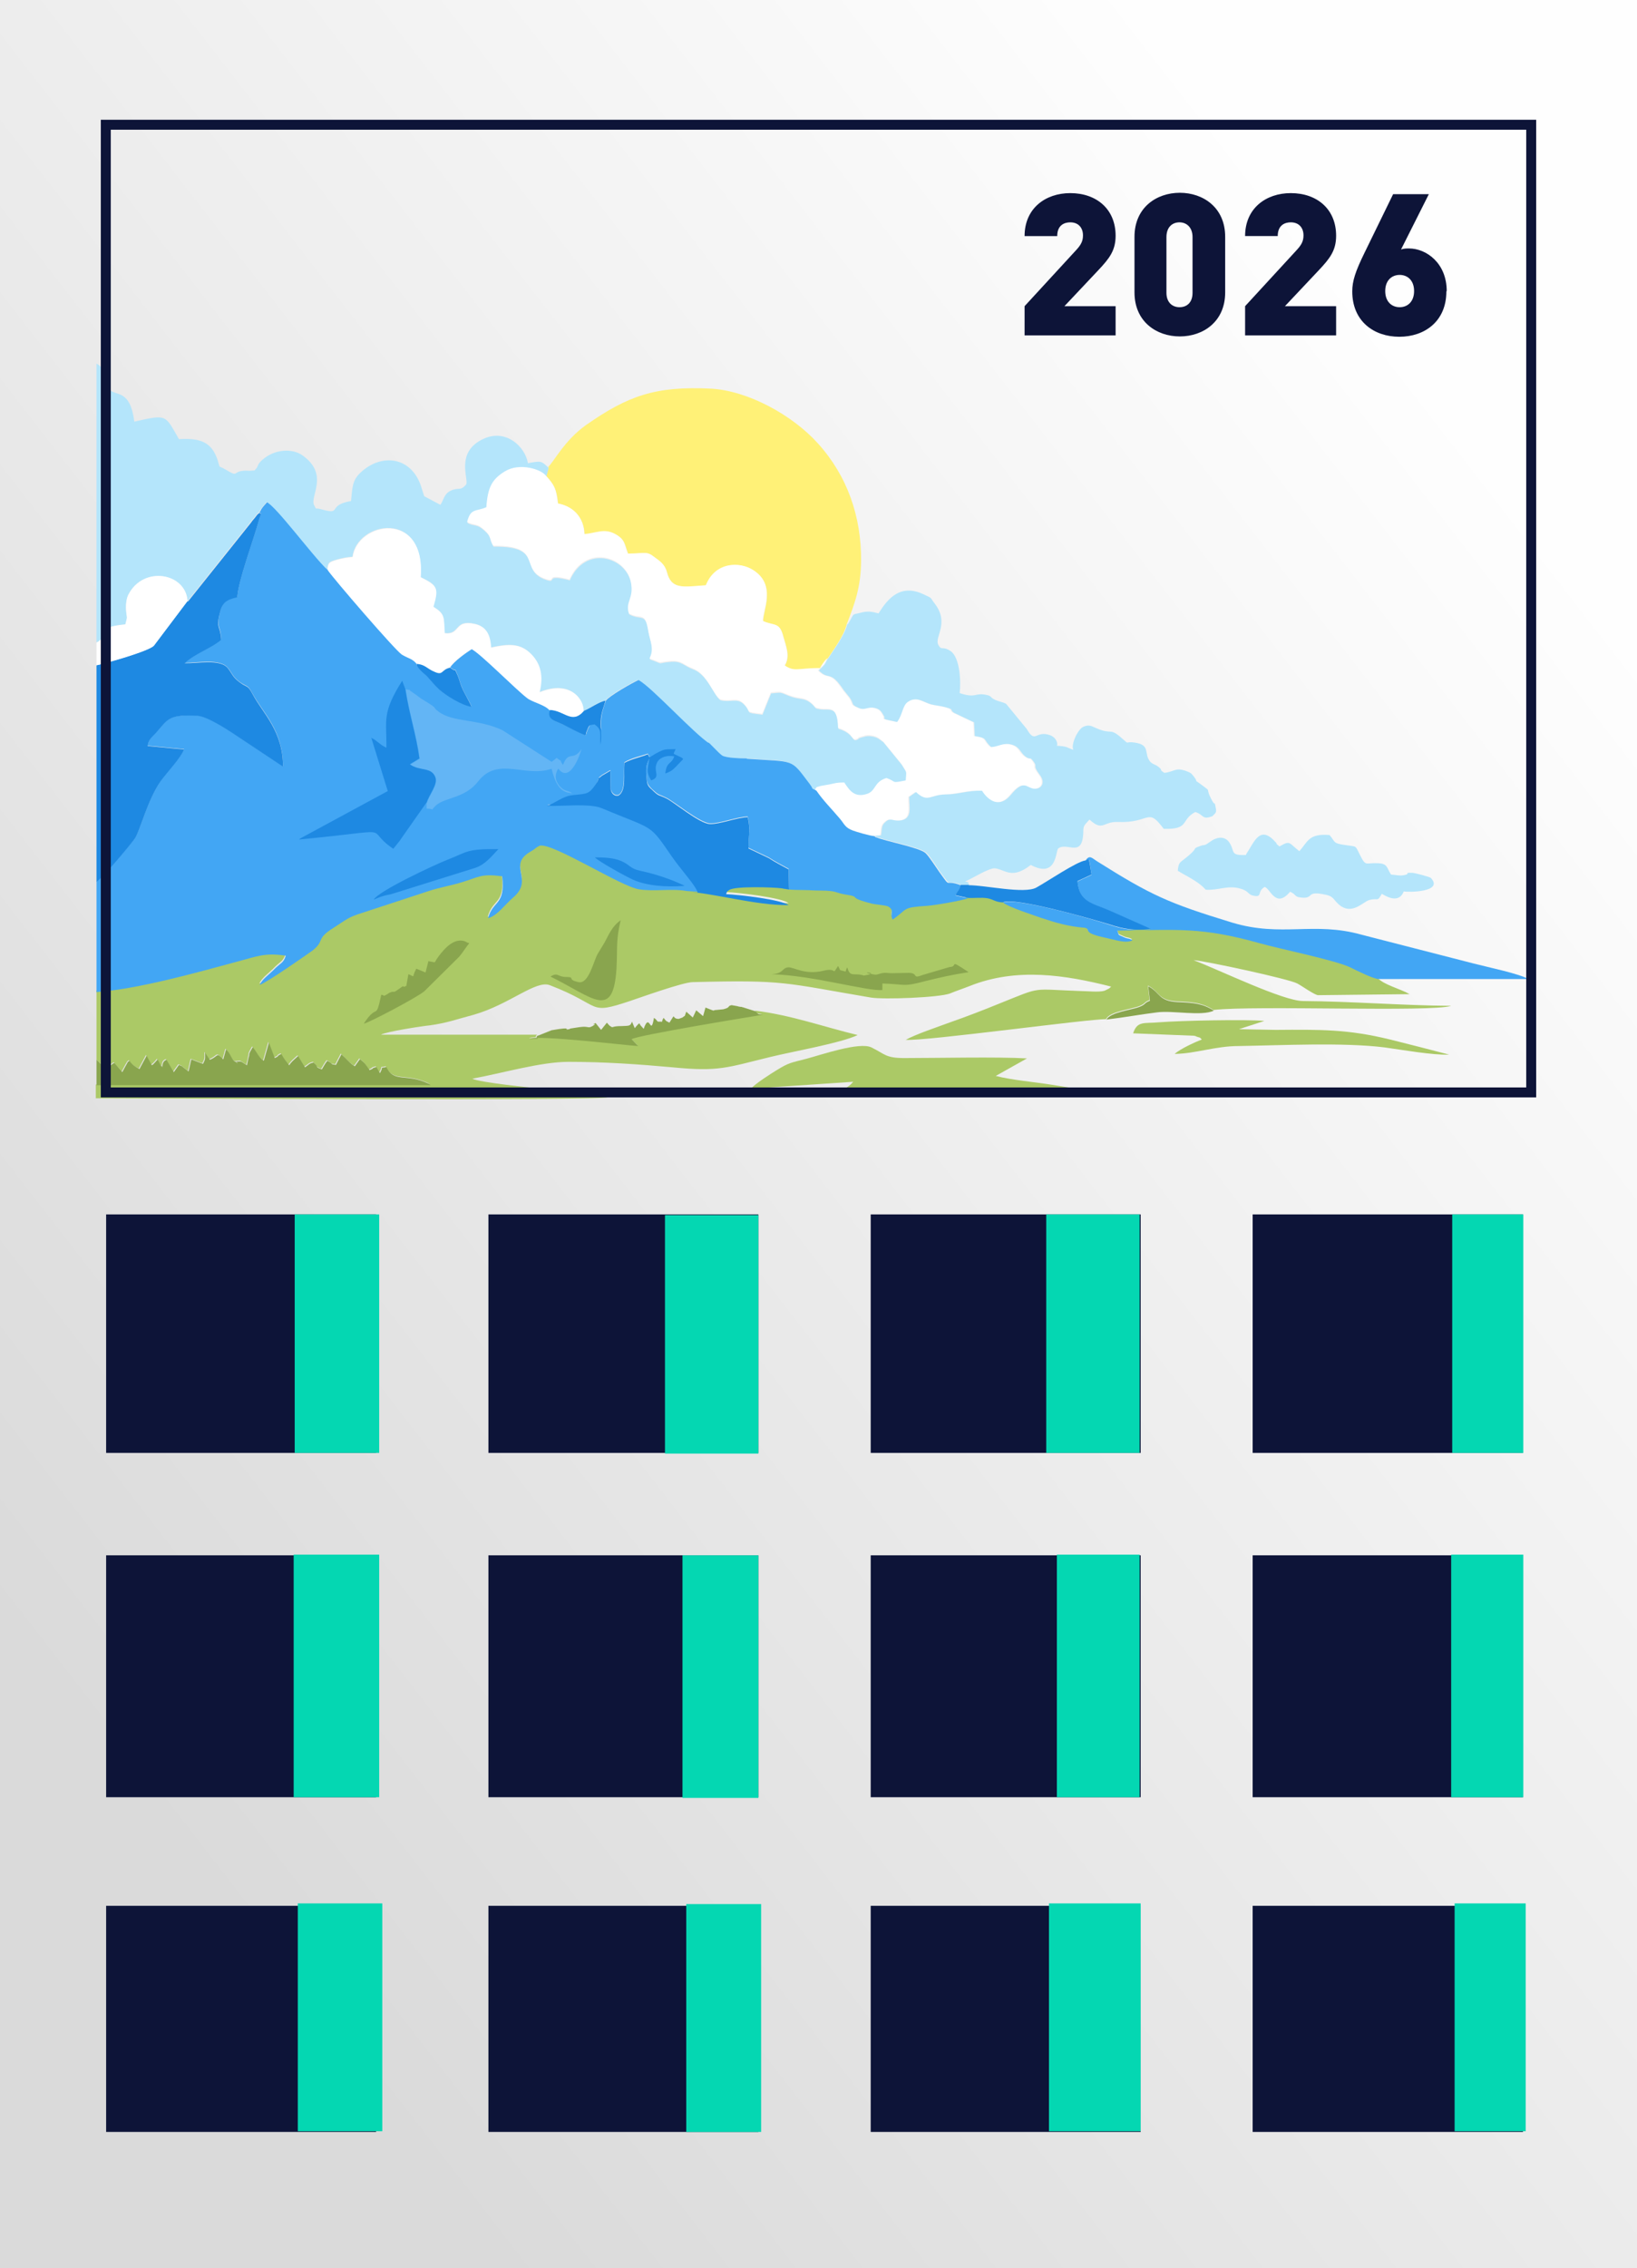
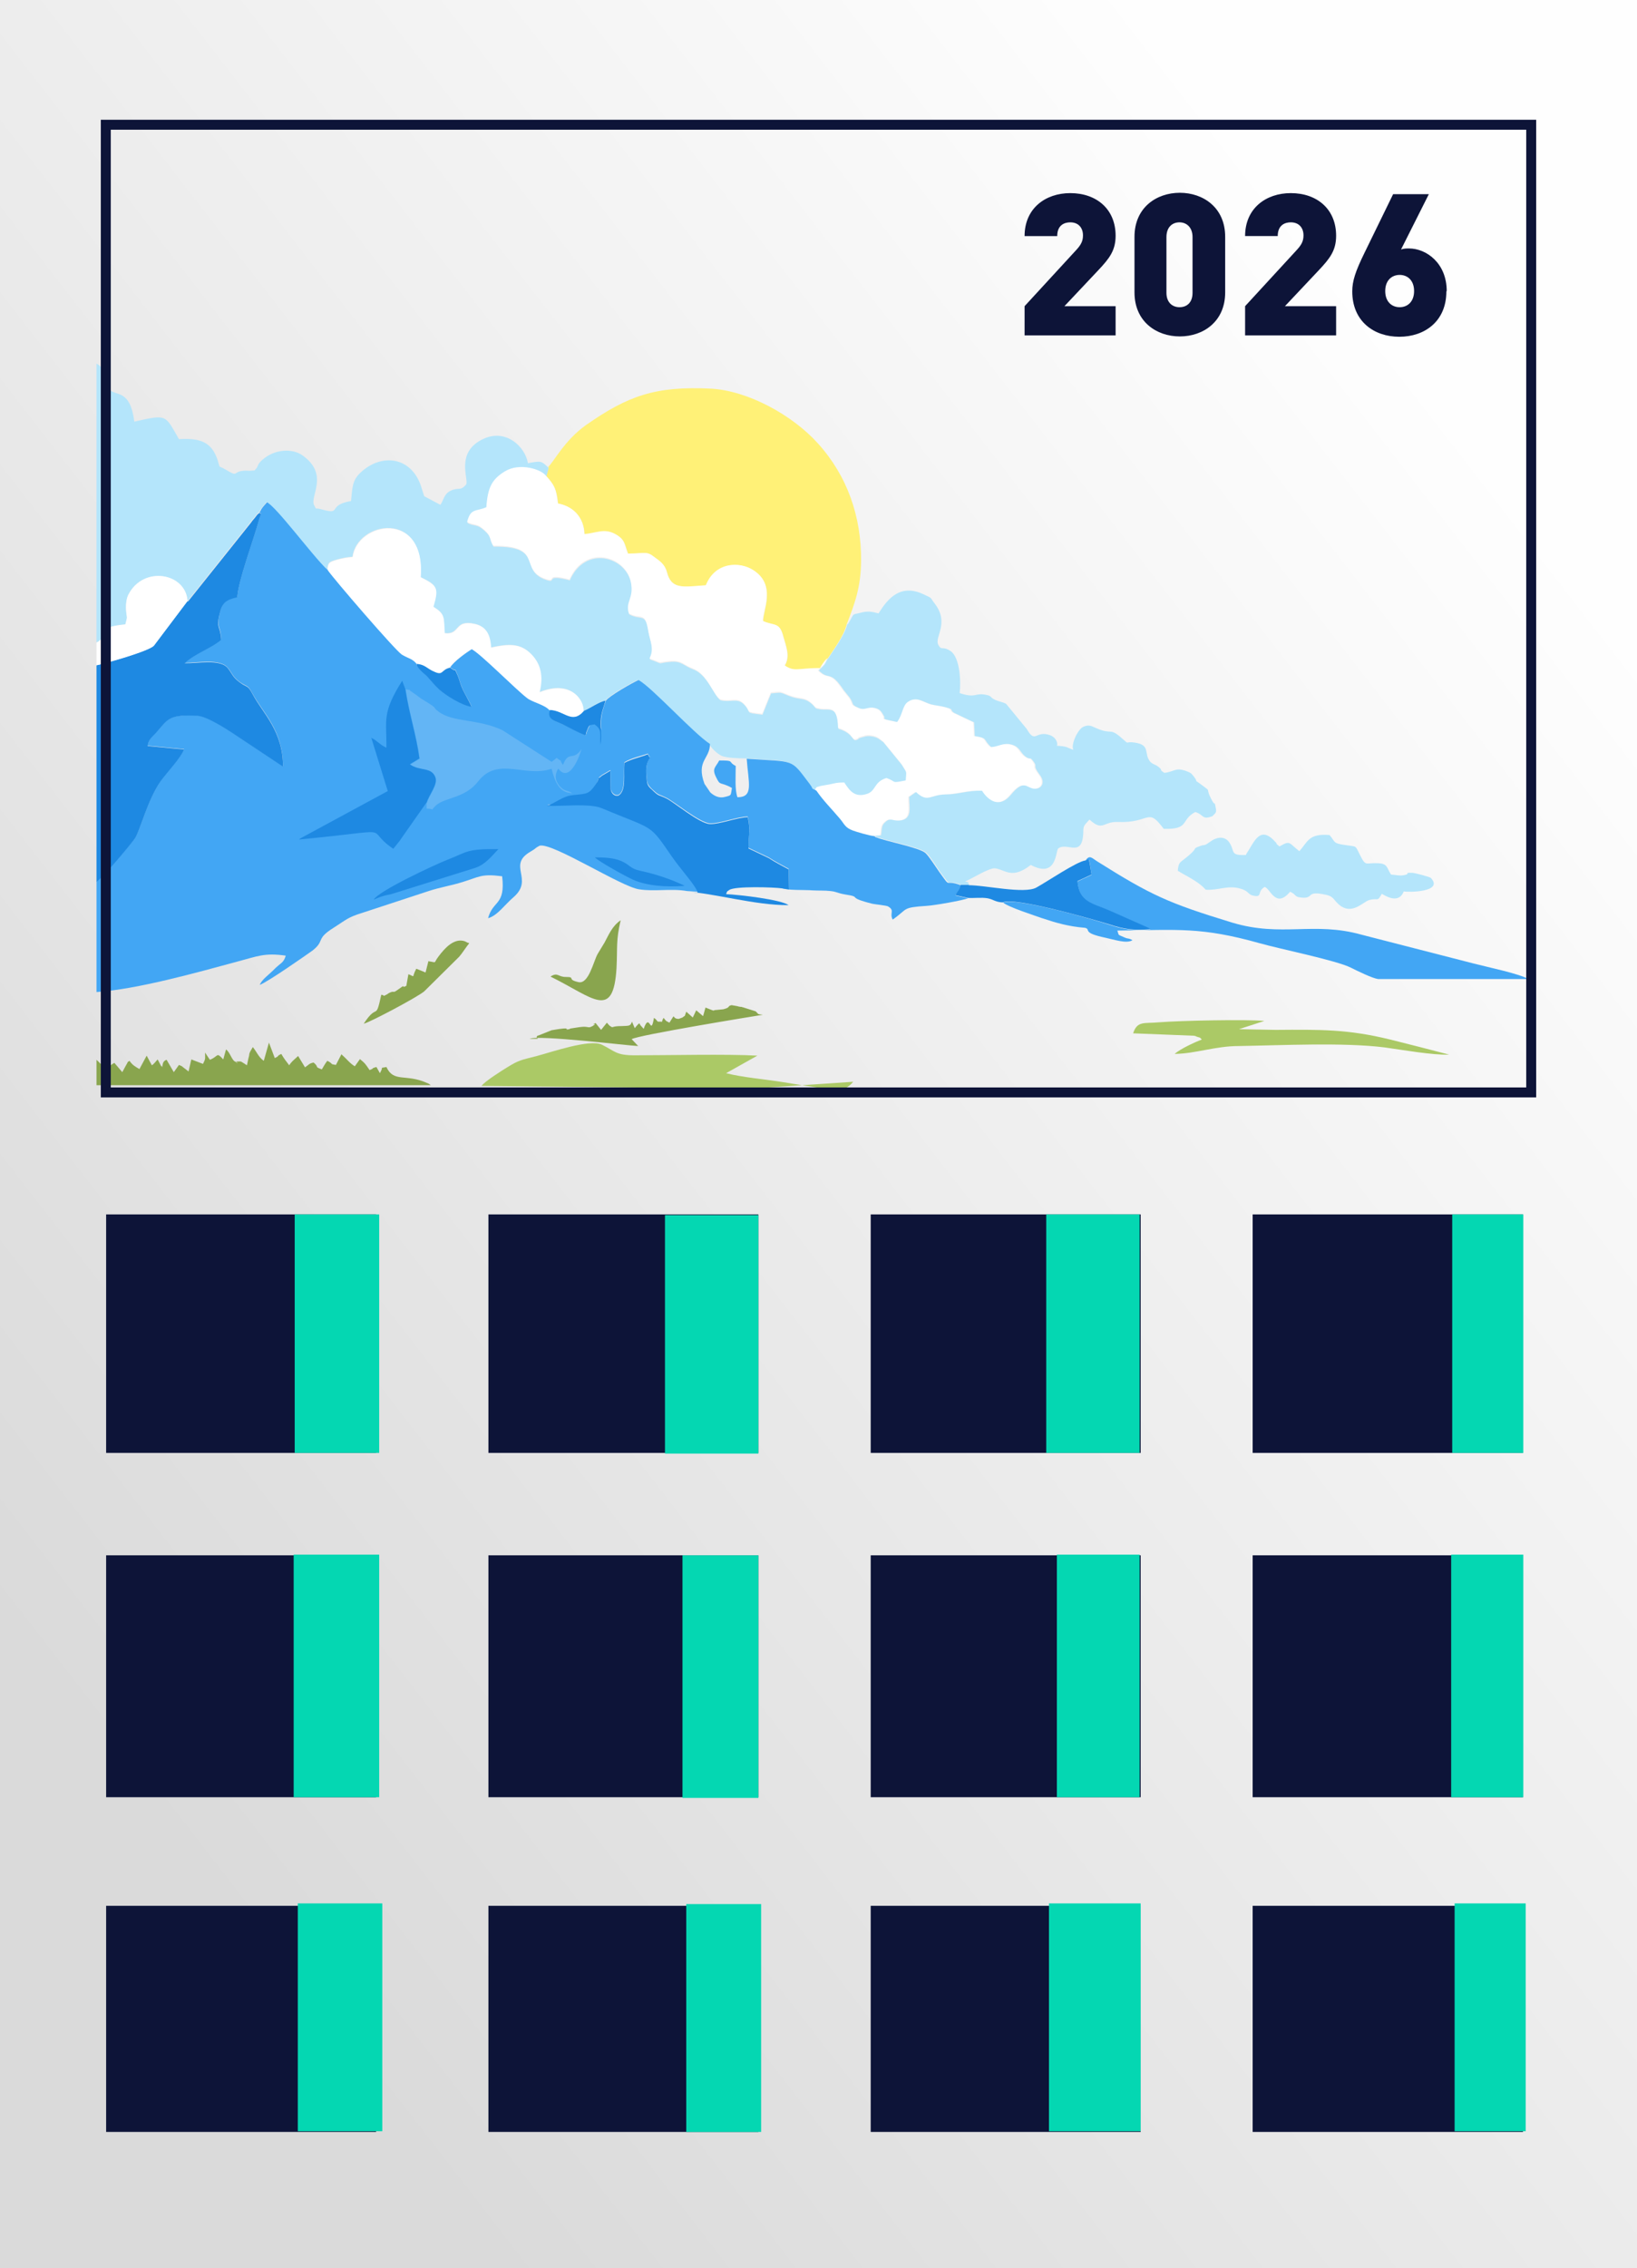
<svg xmlns="http://www.w3.org/2000/svg" xml:space="preserve" width="48.936mm" height="67.767mm" version="1.1" style="shape-rendering:geometricPrecision; text-rendering:geometricPrecision; image-rendering:optimizeQuality; fill-rule:evenodd; clip-rule:evenodd" viewBox="0 0 47.66 66">
  <rect x="0" y="0" width="47.66" height="66" fill="#333333" stroke="none" />
  <defs>
    <style type="text/css"> .str0 {stroke:#0D1438;stroke-width:0.29;stroke-miterlimit:22.926} .fil12 {fill:none} .fil10 {fill:#04D7B2} .fil1 {fill:#0D1438} .fil7 {fill:#1E89E2} .fil3 {fill:#42A6F4} .fil8 {fill:#63B5F5} .fil9 {fill:#89A54E} .fil2 {fill:#ABC966} .fil4 {fill:#B4E5FB} .fil5 {fill:#FFF177} .fil6 {fill:white} .fil11 {fill:#0D1438;fill-rule:nonzero} .fil0 {fill:url(#id0)} </style>
    <linearGradient id="id0" gradientUnits="userSpaceOnUse" x1="1.99" y1="49.91" x2="45.67" y2="16.08">
      <stop offset="0" style="stop-opacity:1; stop-color:#DADADA" />
      <stop offset="1" style="stop-opacity:1; stop-color:#FEFEFE" />
    </linearGradient>
  </defs>
  <g id="Слой_x0020_1">
    <g id="_2247810923664">
      <polygon class="fil0" points="-0,0 47.66,0 47.66,66 -0,66 " />
      <polygon class="fil1" points="3.09,35.34 10.95,35.34 10.95,42.28 3.09,42.28 " />
      <polygon class="fil1" points="3.09,45.26 10.95,45.26 10.95,52.3 3.09,52.3 " />
      <polygon class="fil1" points="3.09,55.46 10.95,55.46 10.95,62.04 3.09,62.04 " />
      <polygon class="fil1" points="14.22,35.34 22.08,35.34 22.08,42.28 14.22,42.28 " />
      <polygon class="fil1" points="14.22,45.26 22.08,45.26 22.08,52.3 14.22,52.3 " />
      <polygon class="fil1" points="14.22,55.46 22.08,55.46 22.08,62.04 14.22,62.04 " />
      <polygon class="fil1" points="25.35,35.34 33.21,35.34 33.21,42.28 25.35,42.28 " />
      <polygon class="fil1" points="25.35,45.26 33.21,45.26 33.21,52.3 25.35,52.3 " />
      <polygon class="fil1" points="25.35,55.46 33.21,55.46 33.21,62.04 25.35,62.04 " />
      <polygon class="fil1" points="36.47,35.34 44.34,35.34 44.34,42.28 36.47,42.28 " />
      <polygon class="fil1" points="36.47,45.26 44.34,45.26 44.34,52.3 36.47,52.3 " />
      <polygon class="fil1" points="36.47,55.46 44.34,55.46 44.34,62.04 36.47,62.04 " />
      <g>
-         <path class="fil2" d="M2.81 28.88l0 1.96 0.24 0.23c0.01,0.01 0.02,0.02 0.03,0.03 0.16,-0.11 0.06,-0.08 0.23,-0.19l0.23 0.27 0.12 -0.22c0.09,-0.13 -0.04,-0 0.09,-0.11 0.09,0.14 0.17,0.18 0.29,0.24l0.21 -0.39 0.15 0.28c0.06,-0.05 0.01,-0 0.09,-0.08l0.08 -0.09 0.11 0.21c-0,-0.01 0,-0.04 0.01,-0.03 0.06,0.16 -0.05,-0.12 0.14,-0.17l0.21 0.36 0.15 -0.21c0.13,0.06 0.03,0 0.15,0.09l0.13 0.1 0.08 -0.35 0.34 0.13c0.08,-0.16 0.06,-0.14 0.06,-0.33l0.14 0.21c0.26,-0.1 0.18,-0.24 0.39,-0.01l0.08 -0.29c0.11,0.07 0.17,0.31 0.26,0.35 0.22,0.08 -0.09,0 0.08,-0 0.13,-0.01 0.06,-0.02 0.27,0.11 0.03,-0.12 0.04,-0.16 0.06,-0.27 0.02,-0.09 -0.01,-0.02 0.03,-0.12l0.08 -0.14c0.11,0.13 0.17,0.31 0.32,0.4l0.15 -0.53 0.17 0.45c0.18,-0.08 0.02,-0.04 0.19,-0.12 0.08,0.14 0.14,0.21 0.23,0.33 0.07,-0.11 0.13,-0.15 0.26,-0.27l0.2 0.33c0.12,-0.08 0.12,-0.11 0.25,-0.14 0.18,0.15 0.01,0.11 0.24,0.2 0.05,-0.08 0.1,-0.18 0.16,-0.25 0.2,0.1 0.05,0.09 0.25,0.12l0.16 -0.31c0.17,0.15 0.23,0.25 0.39,0.35l0.15 -0.21c0.16,0.13 0.17,0.16 0.28,0.32 0.18,-0.08 0.01,-0.04 0.2,-0.09l0.1 0.18c0.13,-0.23 -0.03,-0.13 0.19,-0.18 0.21,0.46 0.56,0.2 1.17,0.46 0.08,0.03 0.07,0.03 0.12,0.07l-9.73 0 0 0.4c1.52,-0 14.67,0.08 14.91,-0.03 -0.21,-0.07 -1.61,-0.22 -1.95,-0.25 -0.22,-0.02 -1.8,-0.18 -2,-0.29 0.88,-0.16 1.99,-0.49 2.8,-0.49 1.05,0 2.05,0.07 3.04,0.16 1.34,0.13 1.56,0.01 2.83,-0.3 0.65,-0.16 2.08,-0.41 2.55,-0.64 -1,-0.24 -1.93,-0.58 -2.99,-0.71 0.1,0.09 0.03,0.08 0.21,0.1 -0.26,0.03 -3.63,0.59 -3.82,0.71l0.19 0.2c-0.29,-0.01 -2.9,-0.33 -3.16,-0.21 0.44,0 0.09,0.01 0.24,-0.1l-4.55 0c0.15,-0.09 1.26,-0.26 1.41,-0.27 0.52,-0.07 0.83,-0.19 1.29,-0.31 1.05,-0.3 1.81,-1.02 2.22,-0.86 1.56,0.6 1.07,0.88 2.33,0.46 0.3,-0.1 1.55,-0.55 1.83,-0.55 2.7,-0.07 2.65,0.02 5.19,0.45 0.38,0.06 1.98,0 2.3,-0.12 0.19,-0.08 0.38,-0.14 0.58,-0.22 1.36,-0.54 2.77,-0.32 4.11,0.02 -0.05,0.04 -0.02,0.04 -0.11,0.08 -0.01,0.01 -0.03,0.01 -0.04,0.02 -0.01,0.01 -0.03,0.01 -0.04,0.02 -0.17,0.05 -0.5,0.01 -0.68,0.01 -1.5,-0.05 -1.1,-0.15 -2.4,0.37 -0.44,0.18 -0.96,0.38 -1.39,0.53 -0.35,0.13 -1.04,0.36 -1.32,0.52 0.59,0.04 5.39,-0.62 5.83,-0.6 0.1,-0.23 0.76,-0.29 0.99,-0.39 0.18,-0.08 0.09,-0.09 0.28,-0.17l-0.05 -0.42c0.35,0.18 0.29,0.43 0.84,0.46 0.48,0.02 0.74,0.04 1.07,0.25 1.22,-0.14 6.35,0.07 6.92,-0.12 -1.42,-0.01 -2.89,-0.13 -4.32,-0.14 -0.59,-0.01 -2.4,-0.89 -3.18,-1.19 0.33,0.02 2.79,0.55 3.02,0.68 0.15,0.08 0.48,0.32 0.6,0.34l2.67 -0.03c-0.28,-0.16 -0.75,-0.27 -0.93,-0.47 -0.16,-0.02 -0.59,-0.23 -0.79,-0.33 -0.41,-0.21 -2.09,-0.55 -2.65,-0.71 -1.72,-0.48 -2.37,-0.38 -4.15,-0.37 0.07,0.15 -0.02,0.1 0.21,0.2 0.11,0.05 0.11,0.01 0.23,0.08 -0.17,0.11 -0.54,-0.01 -0.78,-0.07 -0.72,-0.15 -0.41,-0.24 -0.6,-0.29 -0.49,-0.04 -0.83,-0.14 -1.28,-0.29 -0.16,-0.05 -0.98,-0.32 -1.11,-0.45 -0.22,-0.01 -0.27,-0.08 -0.44,-0.12 -0.18,-0.04 -0.38,-0.01 -0.57,-0.01 -0.12,0.07 -0.99,0.21 -1.19,0.22 -0.75,0.05 -0.54,0.08 -1,0.4 -0.1,-0.19 0.07,-0.26 -0.13,-0.38 -0.04,-0.02 -0.37,-0.06 -0.46,-0.08 -0.8,-0.19 -0.26,-0.19 -0.79,-0.27 -0.24,-0.04 -0.24,-0.08 -0.43,-0.1 -0.16,-0.02 -0.35,-0 -0.53,-0.02 -0.19,-0.01 -0.82,0.01 -0.9,-0.08 -0.2,-0.02 -1.36,-0.07 -1.52,0.05 -0.08,0.06 -0.04,0.03 -0.09,0.12 0.42,0.02 1.6,0.16 1.82,0.32 -0.97,0.01 -2.22,-0.35 -2.97,-0.39 -0.45,-0.08 -0.95,0.01 -1.39,-0.05 -0.52,-0.08 -2.52,-1.37 -2.9,-1.27 -0.17,0.09 -0.07,0.06 -0.26,0.17 -0.7,0.39 0.12,0.8 -0.5,1.33 -0.24,0.2 -0.47,0.54 -0.74,0.61 0.14,-0.53 0.51,-0.36 0.41,-1.22 -0.61,-0.08 -0.67,0.02 -1.13,0.16 -0.35,0.11 -0.68,0.16 -1.01,0.27l-1.92 0.63c-0.44,0.13 -0.46,0.2 -0.85,0.44 -0.53,0.33 -0.24,0.38 -0.61,0.66 -0.18,0.14 -1.34,0.95 -1.54,1 0.08,-0.17 0.25,-0.28 0.38,-0.41 0.24,-0.25 0.3,-0.21 0.38,-0.44 -0.62,-0.1 -0.83,0.01 -1.4,0.17 -1.22,0.33 -2.89,0.79 -4.11,0.89z" />
        <path class="fil3" d="M7.55 14.92c0.08,0.04 0.06,-0.04 -0.02,0.24 -0.15,0.54 -0.6,1.75 -0.62,2.21 -0.32,0.06 -0.44,0.16 -0.51,0.46 -0.11,0.47 0.03,0.36 0.04,0.78 -0.29,0.25 -0.76,0.41 -1.06,0.68 0.37,0 1.03,-0.13 1.25,0.14 0.14,0.17 0.14,0.26 0.34,0.41 0.24,0.17 0.23,0.06 0.39,0.36 0.31,0.56 0.88,1.06 0.88,2.1l-1.22 -0.81c-0.31,-0.21 -0.98,-0.66 -1.28,-0.67 -0.8,-0.03 -0.84,0.08 -1.14,0.43 -0.16,0.18 -0.28,0.24 -0.3,0.45l1.06 0.1c-0.1,0.25 -0.47,0.62 -0.68,0.92 -0.37,0.52 -0.59,1.4 -0.74,1.65 -0.07,0.12 -0.96,1.17 -1.13,1.28l0 3.22c1.22,-0.09 2.89,-0.56 4.11,-0.89 0.57,-0.15 0.78,-0.26 1.4,-0.17 -0.07,0.23 -0.14,0.19 -0.38,0.44 -0.13,0.13 -0.3,0.24 -0.38,0.41 0.2,-0.06 1.36,-0.87 1.54,-1 0.37,-0.29 0.08,-0.33 0.61,-0.66 0.38,-0.24 0.4,-0.3 0.85,-0.44l1.92 -0.63c0.33,-0.11 0.67,-0.16 1.01,-0.27 0.46,-0.14 0.52,-0.24 1.13,-0.16 0.1,0.86 -0.27,0.69 -0.41,1.22 0.27,-0.07 0.5,-0.41 0.74,-0.61 0.61,-0.53 -0.2,-0.93 0.5,-1.33 0.19,-0.11 0.09,-0.08 0.26,-0.17 0.37,-0.1 2.38,1.2 2.9,1.27 0.44,0.07 0.94,-0.03 1.39,0.05l0.32 0.02c-0.05,-0.18 -0.49,-0.68 -0.74,-1.03 -0.69,-1.01 -0.5,-0.78 -2.05,-1.42 -0.34,-0.14 -1.16,-0.05 -1.6,-0.07 0.25,-0.07 0.51,0.01 0.8,-0.01 0.44,-0.04 0.42,-0.3 0.67,-0.68 0,-0.15 0.26,-0.3 0.26,-0.64l0.07 0.03c-0.03,-0.32 -0.14,-0.94 -0.38,-1.1 -0.17,0.04 -0.18,0.05 -0.27,0.28 -0,0.01 -0.01,0.05 -0.01,0.04 -0,-0.01 -0.01,0.03 -0.01,0.05 -0.24,-0.1 -0.44,-0.22 -0.67,-0.32 -0.21,-0.1 -0.46,-0.14 -0.37,-0.42 -0.15,-0.16 -0.51,-0.23 -0.66,-0.36 -0.35,-0.28 -1.33,-1.28 -1.61,-1.42 -0.17,0.11 -0.53,0.36 -0.64,0.54 0.2,0.17 0.1,-0.06 0.22,0.24 0.04,0.1 0.07,0.22 0.11,0.32 0.08,0.2 0.21,0.39 0.29,0.58 -0.28,-0.05 -0.75,-0.33 -0.95,-0.51 -0.12,-0.11 -0.26,-0.28 -0.36,-0.39 -0.06,-0.07 -0.32,-0.24 -0.28,-0.35 -0.14,-0.16 -0.24,-0.15 -0.43,-0.27 -0.19,-0.12 -2,-2.22 -2.16,-2.46 -0.42,-0.38 -1.5,-1.86 -1.77,-1.97 -0.12,0.14 -0.14,0.14 -0.22,0.3z" />
        <path class="fil4" d="M2.81 18.7c0.43,-0.22 -0.12,-0.44 0.84,-0.53 0.08,-0.29 0.04,-0.13 0.02,-0.42 -0.01,-0.17 0.02,-0.34 0.07,-0.45 0.44,-0.85 1.67,-0.62 1.72,0.19l1.83 -2.29c0.05,-0.07 0.05,-0.07 0.12,-0.15 0.06,-0.08 0.07,-0.1 0.13,-0.14 0.08,-0.15 0.1,-0.15 0.22,-0.3 0.27,0.11 1.35,1.58 1.77,1.97 0.01,-0.22 0.05,-0.23 0.28,-0.3 0.15,-0.04 0.28,-0.07 0.45,-0.08 0.14,-1.04 2.13,-1.38 1.98,0.59 0.5,0.24 0.53,0.31 0.37,0.86 0.35,0.22 0.3,0.28 0.33,0.77 0.46,0.06 0.27,-0.4 0.87,-0.27 0.33,0.07 0.46,0.3 0.48,0.69 0.55,-0.12 0.87,-0.12 1.18,0.2 0.26,0.27 0.35,0.63 0.23,1.1 0.93,-0.38 1.31,0.25 1.28,0.55 0.22,-0.09 0.45,-0.27 0.64,-0.3 0.1,-0.14 0.77,-0.53 0.95,-0.6 0.38,0.2 1.6,1.55 2.08,1.86 0.03,0.09 0.22,0.28 0.35,0.34 0.14,0.07 0.54,0.08 0.71,0.08 1.43,0.1 1.26,-0.02 1.83,0.73 0.15,0.19 0,0.09 0.2,0.2 0.08,-0.09 -0.03,-0.04 0.17,-0.1 0,-0 0.22,-0.04 0.23,-0.04 0.21,-0.04 0.21,-0.07 0.45,-0.06 0.14,0.2 0.29,0.46 0.67,0.33 0.25,-0.09 0.18,-0.34 0.56,-0.46 0.31,0.11 0.11,0.16 0.56,0.07 0.02,-0.31 0.04,-0.21 -0.11,-0.46 -0.01,-0.01 -0.01,-0.02 -0.02,-0.03l-0.53 -0.65c-0.01,-0.01 -0.02,-0.02 -0.03,-0.02 -0.09,-0.07 -0.14,-0.11 -0.25,-0.14 -0.16,-0.03 -0.21,-0.02 -0.35,0.02 -0.2,0.06 -0.01,-0 -0.12,0.06 -0.18,0.1 -0.08,-0.17 -0.56,-0.31 -0.02,-0.71 -0.26,-0.52 -0.55,-0.57 -0.16,-0.03 -0.08,-0.02 -0.22,-0.15 -0.24,-0.21 -0.34,-0.1 -0.7,-0.25 -0.26,-0.11 -0.19,-0.08 -0.49,-0.06l-0.25 0.62c-0.57,-0.07 -0.28,-0.03 -0.54,-0.3 -0.2,-0.2 -0.38,-0.05 -0.68,-0.12 -0.2,-0.13 -0.38,-0.75 -0.8,-0.9 -0.27,-0.1 -0.33,-0.24 -0.63,-0.22 -0.5,0.04 -0.15,0.1 -0.63,-0.07 0.15,-0.29 0.01,-0.51 -0.04,-0.82 -0.09,-0.55 -0.21,-0.3 -0.56,-0.49 -0.12,-0.36 0.15,-0.43 0.06,-0.9 -0.16,-0.79 -1.34,-1.12 -1.79,-0.09 -0.77,-0.2 -0.35,0.1 -0.68,-0.01 -0.83,-0.27 -0.03,-0.99 -1.54,-0.97 -0.13,-0.22 -0.04,-0.27 -0.27,-0.47 -0.22,-0.2 -0.28,-0.11 -0.49,-0.22 0.1,-0.4 0.26,-0.3 0.56,-0.43 0.03,-0.59 0.16,-0.82 0.55,-1.05 0.42,-0.25 1.05,-0.07 1.19,0.14l0.07 -0.26c-0.22,-0.2 -0.2,-0.22 -0.61,-0.14 -0.08,-0.48 -0.63,-1 -1.27,-0.72 -0.87,0.38 -0.44,1.19 -0.53,1.34 -0.17,0.2 -0.21,0.07 -0.45,0.18 -0.2,0.09 -0.22,0.32 -0.3,0.41l-0.47 -0.25 -0.07 -0.22c-0.26,-0.92 -1.15,-1.06 -1.78,-0.47 -0.25,0.23 -0.24,0.44 -0.28,0.83 -0.71,0.12 -0.25,0.41 -0.83,0.25 -0.27,-0.08 -0.15,0.04 -0.25,-0.14 -0.11,-0.27 0.45,-0.9 -0.35,-1.45 -0.28,-0.19 -0.79,-0.18 -1.15,0.14 -0.19,0.17 -0.08,0.16 -0.23,0.31l-0.15 0.01c-0.07,-0 -0.08,-0.01 -0.18,-0 -0.32,0.03 -0.12,0.2 -0.52,-0.04 -0.22,-0.13 -0.14,-0 -0.22,-0.26 -0.17,-0.52 -0.48,-0.66 -1.13,-0.62 -0.41,-0.71 -0.33,-0.73 -1.3,-0.51 -0.12,-0.96 -0.54,-0.73 -0.73,-0.94 -0.15,-0.28 -0.04,-0.56 -0.37,-0.75l0 8.14z" />
        <path class="fil5" d="M15.98 13.6l-0.07 0.26c0.24,0.27 0.29,0.37 0.34,0.8 0.45,0.08 0.75,0.4 0.77,0.89 0.33,-0.02 0.58,-0.17 0.9,0 0.29,0.16 0.26,0.28 0.37,0.57 0.54,-0.02 0.56,-0.07 0.77,0.1 0.15,0.11 0.3,0.21 0.36,0.43 0.13,0.51 0.46,0.44 1.14,0.39 0.27,-0.68 0.98,-0.7 1.38,-0.44 0.68,0.44 0.26,1.19 0.28,1.48 0.34,0.15 0.48,0.02 0.59,0.45 0.07,0.26 0.21,0.57 0.04,0.84 0.29,0.21 0.39,0.08 1.03,0.08 0.04,-0.06 0.14,-0.23 0.22,-0.29 0.16,-0.24 0.47,-0.66 0.55,-0.99 0.24,-0.62 0.41,-1.07 0.42,-1.84 0.01,-1.3 -0.4,-2.48 -1.26,-3.43 -0.74,-0.82 -2.03,-1.53 -3.11,-1.59 -1.63,-0.08 -2.42,0.21 -3.64,1.06 -0.63,0.45 -0.92,1.05 -1.11,1.23z" />
        <path class="fil6" d="M23.76 23c0.19,0.28 0.46,0.56 0.67,0.8 0.14,0.17 0.15,0.27 0.39,0.36 0.11,0.04 0.48,0.15 0.61,0.16l0.19 -0.01c0.04,-0.22 -0,-0.28 0.14,-0.4 0.14,-0.12 0.19,-0.02 0.39,-0.03 0.4,-0.02 0.28,-0.38 0.29,-0.69l0.2 -0.14c0.34,0.33 0.42,0.08 0.84,0.07 0.37,-0.01 0.67,-0.13 1.07,-0.11 0.01,0.01 0.02,0.01 0.03,0.03 0,0 0.39,0.62 0.82,0.09 0.38,-0.46 0.45,-0.21 0.66,-0.18 0.24,0.03 0.35,-0.18 0.19,-0.39 -0.25,-0.33 -0.06,-0.21 -0.19,-0.4 -0.13,-0.17 -0.05,-0.02 -0.23,-0.14 -0.18,-0.12 -0.16,-0.28 -0.4,-0.35 -0.25,-0.07 -0.39,0.05 -0.6,0.07 -0.25,-0.21 -0.07,-0.26 -0.48,-0.32l-0.02 -0.4 -0.59 -0.28c-0.15,-0.1 0.04,-0.08 -0.24,-0.16 -0.14,-0.04 -0.29,-0.05 -0.41,-0.08 -0.22,-0.06 -0.42,-0.25 -0.68,-0.08 -0.17,0.12 -0.15,0.36 -0.32,0.59 -0.52,-0.11 -0.32,-0.07 -0.38,-0.17 -0.05,-0.1 -0.09,-0.19 -0.24,-0.23 -0.24,-0.07 -0.31,0.08 -0.52,-0.02 -0.21,-0.09 -0.11,-0.1 -0.24,-0.29l-0.17 -0.21c-0.41,-0.62 -0.44,-0.27 -0.73,-0.58l0.14 -0.14c0.09,-0.1 0.06,-0.1 0.14,-0.22 -0.08,0.06 -0.18,0.23 -0.22,0.29 -0.65,0 -0.74,0.12 -1.03,-0.08 0.17,-0.26 0.03,-0.57 -0.04,-0.84 -0.11,-0.43 -0.25,-0.3 -0.59,-0.45 -0.02,-0.29 0.41,-1.04 -0.28,-1.48 -0.4,-0.26 -1.11,-0.24 -1.38,0.44 -0.68,0.05 -1.01,0.13 -1.14,-0.39 -0.06,-0.23 -0.21,-0.32 -0.36,-0.43 -0.22,-0.17 -0.23,-0.11 -0.77,-0.1 -0.12,-0.29 -0.08,-0.41 -0.37,-0.57 -0.32,-0.18 -0.57,-0.02 -0.9,-0 -0.01,-0.48 -0.32,-0.81 -0.77,-0.89 -0.05,-0.43 -0.1,-0.53 -0.34,-0.8 -0.14,-0.2 -0.77,-0.39 -1.19,-0.14 -0.38,0.23 -0.51,0.46 -0.55,1.05 -0.3,0.13 -0.46,0.02 -0.56,0.43 0.21,0.11 0.27,0.02 0.49,0.22 0.23,0.2 0.14,0.25 0.27,0.47 1.51,-0.01 0.71,0.7 1.54,0.97 0.33,0.11 -0.09,-0.19 0.68,0.01 0.45,-1.03 1.64,-0.7 1.79,0.09 0.09,0.47 -0.17,0.55 -0.06,0.9 0.35,0.19 0.47,-0.07 0.56,0.49 0.05,0.31 0.19,0.53 0.04,0.82 0.48,0.17 0.13,0.11 0.63,0.07 0.3,-0.02 0.36,0.12 0.63,0.22 0.43,0.16 0.6,0.78 0.8,0.9 0.31,0.08 0.48,-0.08 0.68,0.12 0.26,0.27 -0.03,0.23 0.54,0.3l0.25 -0.62c0.3,-0.03 0.23,-0.05 0.49,0.06 0.36,0.15 0.47,0.04 0.7,0.25 0.14,0.13 0.07,0.12 0.22,0.15 0.29,0.06 0.53,-0.13 0.55,0.57 0.48,0.14 0.38,0.41 0.56,0.31 0.11,-0.06 -0.08,0 0.12,-0.06 0.14,-0.04 0.19,-0.06 0.35,-0.02 0.11,0.02 0.16,0.07 0.25,0.14 0.01,0.01 0.02,0.02 0.03,0.02l0.53 0.65c0.01,0.01 0.01,0.02 0.02,0.03 0.15,0.25 0.13,0.15 0.11,0.46 -0.45,0.09 -0.25,0.04 -0.56,-0.07 -0.37,0.11 -0.3,0.37 -0.56,0.46 -0.38,0.13 -0.53,-0.12 -0.67,-0.33 -0.24,-0 -0.24,0.02 -0.45,0.06 -0,0 -0.22,0.04 -0.23,0.04 -0.2,0.06 -0.09,0.01 -0.17,0.1z" />
        <path class="fil4" d="M24.67 18.16c-0.08,0.33 -0.39,0.74 -0.55,0.99 -0.09,0.11 -0.05,0.12 -0.14,0.22l-0.14 0.14c0.3,0.31 0.32,-0.04 0.73,0.58l0.17 0.21c0.13,0.19 0.03,0.2 0.24,0.29 0.2,0.11 0.28,-0.05 0.52,0.02 0.15,0.04 0.18,0.14 0.24,0.23 0.05,0.1 -0.14,0.06 0.38,0.17 0.17,-0.23 0.15,-0.48 0.32,-0.59 0.26,-0.17 0.45,0.02 0.68,0.08 0.12,0.03 0.26,0.04 0.41,0.08 0.28,0.08 0.1,0.06 0.24,0.16l0.59 0.28 0.02 0.4c0.41,0.06 0.23,0.11 0.48,0.32 0.21,-0.01 0.35,-0.14 0.6,-0.07 0.24,0.07 0.23,0.22 0.4,0.35 0.18,0.12 0.1,-0.03 0.23,0.14 0.14,0.19 -0.06,0.06 0.19,0.4 0.16,0.21 0.05,0.42 -0.19,0.39 -0.21,-0.03 -0.28,-0.28 -0.66,0.18 -0.44,0.53 -0.82,-0.09 -0.82,-0.09 -0,-0.02 -0.02,-0.02 -0.03,-0.03 -0.4,-0.01 -0.69,0.11 -1.07,0.11 -0.42,0.01 -0.5,0.25 -0.84,-0.07l-0.2 0.14c-0,0.31 0.11,0.66 -0.29,0.69 -0.2,0.01 -0.25,-0.09 -0.39,0.03 -0.14,0.12 -0.1,0.18 -0.14,0.4l-0.19 0.01c0.01,0.01 0.03,0 0.04,0.02 0.01,0.02 0.03,0.02 0.04,0.02 0.27,0.11 1.24,0.29 1.42,0.45 0.11,0.09 0.31,0.42 0.41,0.56 0.38,0.51 0.12,0.19 0.62,0.38l0.24 0c-0.14,-0.13 0.14,-0.02 -0.13,-0.1 0.2,-0.08 0.71,-0.41 0.88,-0.38 0.29,0.04 0.48,0.33 1.03,-0.1 0.77,0.41 0.72,-0.42 0.8,-0.48 0.27,-0.2 0.72,0.31 0.73,-0.51 0,-0.17 0.05,-0.18 0.18,-0.33 0.39,0.36 0.4,0.05 0.82,0.07 0.96,0.04 0.86,-0.45 1.34,0.2 0.77,0.02 0.48,-0.26 0.92,-0.49 0.26,0.08 0.19,0.24 0.5,0.12 0.09,-0.1 0.13,-0.09 0.09,-0.27 -0.04,-0.2 -0,-0 -0.1,-0.18 -0.24,-0.44 0.04,-0.2 -0.36,-0.5 -0.2,-0.14 -0.02,-0 -0.17,-0.2 -0.08,-0.1 -0.09,-0.11 -0.22,-0.16 -0.32,-0.12 -0.35,0.02 -0.64,0.05 -0.18,-0.11 -0.02,-0.06 -0.18,-0.18 -0.11,-0.08 -0.13,-0.05 -0.23,-0.14 -0.2,-0.24 0.02,-0.49 -0.45,-0.56 -0.31,-0.05 -0.13,0.09 -0.37,-0.12 -0.37,-0.33 -0.28,-0.1 -0.73,-0.29 -0.15,-0.06 -0.22,-0.13 -0.4,-0.05 -0.16,0.07 -0.37,0.52 -0.29,0.67 -0.21,-0.07 -0.15,-0.1 -0.5,-0.12 0.06,0.03 0.05,-0.23 -0.19,-0.31 -0.42,-0.14 -0.41,0.27 -0.67,-0.18l-0.6 -0.73c-0.12,-0.06 -0.2,-0.06 -0.31,-0.11 -0.19,-0.09 -0.08,-0.11 -0.27,-0.15 -0.33,-0.07 -0.28,0.11 -0.77,-0.05 0.04,-0.33 0.01,-1.03 -0.26,-1.22 -0.25,-0.17 -0.26,0 -0.36,-0.18 -0.13,-0.23 0.34,-0.63 -0.11,-1.21 -0.14,-0.18 -0.05,-0.14 -0.29,-0.25 -0.68,-0.34 -1.06,0.08 -1.34,0.54 -0.2,-0.05 -0.31,-0.08 -0.56,-0.01 -0.23,0.06 -0.13,-0.02 -0.33,0.32z" />
        <path class="fil3" d="M17.64 20.39c-0.06,0.18 -0.13,0.35 -0.14,0.59 -0.01,0.22 0.04,0.47 -0.01,0.69l-0.07 -0.03c0,0.33 -0.03,0.95 -0.03,1.1 0.08,-0.19 -0.05,-0.04 0.14,-0.19l0.24 -0.14 0.01 0.54c0,0.01 0.01,0.03 0.01,0.04 0.03,0.08 0.1,0.17 0.22,0.14 0.23,-0.15 0.12,-0.65 0.17,-0.95 0.22,-0.13 0.49,-0.18 0.68,-0.25l0.06 0.1c-0.08,0.16 -0.12,0.26 -0.1,0.52 0.02,0.24 0.02,0.27 0.16,0.41 0.22,0.2 0.16,0.13 0.41,0.25 0.22,0.1 0.97,0.73 1.28,0.75 0.28,0.01 0.78,-0.19 1.1,-0.2 0.09,0.41 0.02,0.48 0.02,0.91l0.59 0.28c0.2,0.13 0.36,0.21 0.58,0.33l0.01 0.58 -0.22 -0.03c0.09,0.09 0.72,0.06 0.9,0.08 0.18,0.01 0.37,0 0.53,0.02 0.19,0.02 0.19,0.06 0.43,0.1 0.52,0.08 -0.01,0.07 0.79,0.27 0.09,0.02 0.43,0.05 0.46,0.08 0.2,0.12 0.03,0.19 0.13,0.38 0.46,-0.32 0.25,-0.35 1,-0.4 0.2,-0.01 1.06,-0.16 1.19,-0.22l-0.36 -0.08c0.06,-0.14 0.09,-0.1 0.15,-0.3 -0.51,-0.19 -0.25,0.13 -0.62,-0.38 -0.1,-0.14 -0.3,-0.46 -0.41,-0.56 -0.19,-0.16 -1.16,-0.34 -1.42,-0.45 -0.01,-0 -0.03,-0 -0.04,-0.02 -0.01,-0.02 -0.03,-0.01 -0.04,-0.02 -0.13,-0.01 -0.5,-0.12 -0.61,-0.16 -0.24,-0.09 -0.24,-0.19 -0.39,-0.36 -0.21,-0.25 -0.48,-0.52 -0.67,-0.8 -0.2,-0.11 -0.05,-0 -0.2,-0.2 -0.57,-0.75 -0.4,-0.63 -1.83,-0.73 0.05,0.71 0.21,1.12 -0.27,1.12 -0.08,-0.22 -0.05,-0.6 -0.05,-0.91 -0.25,-0.13 -0.01,-0.16 -0.48,-0.16 -0.11,0.21 -0.22,0.23 -0.09,0.49 0.13,0.27 0.1,0.11 0.46,0.31 -0.04,0.22 0,0.21 -0.2,0.26 -0.17,0.05 -0.32,-0.03 -0.43,-0.13l-0.17 -0.25c-0.25,-0.68 0.16,-0.72 0.16,-1.16 -0.48,-0.31 -1.7,-1.66 -2.08,-1.86 -0.18,0.08 -0.85,0.46 -0.95,0.6z" />
        <path class="fil7" d="M5.46 17.49l-0.98 1.3c-0.15,0.16 -1.39,0.51 -1.67,0.57l0 6.3c0.18,-0.11 1.06,-1.16 1.13,-1.28 0.15,-0.25 0.37,-1.13 0.74,-1.65 0.22,-0.3 0.58,-0.67 0.68,-0.92l-1.06 -0.1c0.02,-0.21 0.14,-0.26 0.3,-0.45 0.3,-0.35 0.35,-0.47 1.14,-0.43 0.3,0.01 0.97,0.46 1.28,0.67l1.22 0.81c-0,-1.04 -0.58,-1.54 -0.88,-2.1 -0.16,-0.3 -0.15,-0.18 -0.39,-0.36 -0.2,-0.15 -0.2,-0.23 -0.34,-0.41 -0.22,-0.27 -0.88,-0.13 -1.25,-0.14 0.3,-0.28 0.77,-0.43 1.06,-0.68 -0.02,-0.42 -0.16,-0.31 -0.04,-0.78 0.07,-0.3 0.19,-0.39 0.51,-0.46 0.02,-0.46 0.47,-1.67 0.62,-2.21 0.08,-0.28 0.1,-0.2 0.02,-0.24 -0.06,0.04 -0.07,0.06 -0.13,0.14 -0.07,0.08 -0.07,0.08 -0.12,0.15l-1.83 2.29z" />
        <path class="fil6" d="M9.54 16.59c0.16,0.24 1.97,2.34 2.16,2.46 0.2,0.12 0.3,0.11 0.43,0.27 0.24,0.02 0.29,0.14 0.51,0.23 0.27,0.11 0.2,-0.07 0.45,-0.12 0.11,-0.18 0.47,-0.44 0.64,-0.54 0.27,0.14 1.26,1.15 1.61,1.42 0.16,0.13 0.51,0.19 0.66,0.36 0.43,0.01 0.64,0.43 0.99,0.03 0.03,-0.3 -0.35,-0.93 -1.28,-0.55 0.12,-0.47 0.03,-0.83 -0.23,-1.1 -0.31,-0.32 -0.63,-0.32 -1.18,-0.2 -0.02,-0.39 -0.15,-0.62 -0.48,-0.69 -0.6,-0.13 -0.41,0.33 -0.87,0.27 -0.03,-0.49 0.01,-0.55 -0.33,-0.77 0.16,-0.55 0.12,-0.61 -0.37,-0.86 0.15,-1.97 -1.84,-1.62 -1.98,-0.59 -0.17,0.02 -0.29,0.04 -0.45,0.08 -0.23,0.07 -0.27,0.08 -0.28,0.3z" />
        <path class="fil3" d="M29.2 26.26c0.13,0.13 0.95,0.39 1.11,0.45 0.45,0.15 0.8,0.25 1.28,0.29 0.19,0.05 -0.12,0.14 0.6,0.29 0.24,0.05 0.61,0.18 0.78,0.07 -0.12,-0.07 -0.12,-0.03 -0.23,-0.08 -0.23,-0.1 -0.15,-0.05 -0.21,-0.2 1.78,-0.02 2.44,-0.11 4.15,0.37 0.56,0.16 2.24,0.5 2.65,0.71 0.2,0.1 0.63,0.31 0.79,0.33l4.37 0c-0.23,-0.15 -1.24,-0.36 -1.58,-0.45l-3.27 -0.84c-1.39,-0.39 -2.32,0.08 -3.76,-0.35 -1.87,-0.57 -2.37,-0.8 -3.93,-1.78 -0.16,-0.1 -0.23,-0.21 -0.35,-0.02 0.13,-0.01 0.09,-0.2 0.18,0.41l-0.41 0.19c0.05,0.63 0.45,0.64 0.92,0.85l1.15 0.51c0.01,0 0.03,0.03 0.03,0.02 0,-0.01 0.02,0.02 0.03,0.02 -0.52,0.04 -0.77,0 -1.2,-0.14 -0.45,-0.15 -2.78,-0.82 -3.11,-0.64z" />
        <path class="fil4" d="M36.28 24.88c-0.48,0.02 -0.32,-0.1 -0.48,-0.35 -0.13,-0.21 -0.37,-0.18 -0.56,-0.04 -0.21,0.15 -0.13,0.07 -0.3,0.13 -0.29,0.11 0.03,0 -0.46,0.38 -0.13,0.1 -0.17,0.11 -0.19,0.34 0,0 0.09,0.05 0.1,0.06 0.23,0.13 0.56,0.3 0.71,0.49 0.34,0.03 0.63,-0.13 0.98,-0.04 0.28,0.07 0.24,0.17 0.39,0.21 0.31,0.07 0.11,-0.11 0.35,-0.25 0.17,0.05 0.32,0.64 0.74,0.14 0.19,0.08 0.11,0.15 0.33,0.17 0.39,0.04 0.1,-0.22 0.72,-0.08 0.14,0.03 0.19,0.08 0.28,0.19 0.42,0.49 0.78,0.01 0.98,-0.04 0.27,-0.07 0.22,0.07 0.36,-0.18 0.17,0.1 0.5,0.28 0.64,-0.07 0.14,0.03 1.17,0.02 0.79,-0.39 -0.04,-0.04 -0.49,-0.15 -0.53,-0.15 -0.3,-0.01 -0.02,0.03 -0.27,0.07 -0.13,0.02 -0.21,-0.01 -0.36,-0.02 -0.13,-0.19 -0.09,-0.32 -0.38,-0.33 -0.36,-0.02 -0.35,0.11 -0.52,-0.23 -0.16,-0.31 -0.07,-0.24 -0.44,-0.3 -0.36,-0.05 -0.28,-0.09 -0.45,-0.29 -0.61,-0.05 -0.63,0.19 -0.88,0.47 -0.3,-0.23 -0.26,-0.32 -0.54,-0.16 -0.01,0 -0.02,0.02 -0.04,0.02 -0.16,-0.13 -0.03,-0.03 -0.11,-0.12 -0.46,-0.52 -0.62,-0.01 -0.86,0.35z" />
        <path class="fil7" d="M17.39 22.75c-0.24,0.38 -0.28,0.34 -0.72,0.39 -0.3,0.03 -0.51,0.24 -0.75,0.31 0.43,0.02 1.26,-0.08 1.6,0.07 1.55,0.65 1.36,0.42 2.05,1.42 0.25,0.36 0.7,0.85 0.74,1.03l-0.32 -0.02c0.74,0.03 2,0.4 2.97,0.39 -0.22,-0.16 -1.4,-0.3 -1.82,-0.32 0.04,-0.09 0,-0.06 0.09,-0.12 0.16,-0.12 1.32,-0.08 1.52,-0.05l0.22 0.03 -0.01 -0.58c-0.22,-0.12 -0.38,-0.2 -0.58,-0.33l-0.59 -0.28c-0,-0.43 0.07,-0.5 -0.02,-0.91 -0.32,0.01 -0.82,0.21 -1.1,0.2 -0.31,-0.01 -1.06,-0.65 -1.28,-0.75 -0.25,-0.12 -0.19,-0.04 -0.41,-0.25 -0.15,-0.13 -0.14,-0.17 -0.16,-0.41 -0.02,-0.26 0.01,-0.36 0.1,-0.52l-0.06 -0.1c-0.19,0.08 -0.46,0.13 -0.68,0.25 -0.04,0.3 0.07,0.8 -0.17,0.95 -0.12,0.03 -0.19,-0.05 -0.22,-0.14 -0,-0.01 -0.01,-0.03 -0.01,-0.04l-0.01 -0.54 -0.24 0.14c-0.18,0.15 -0.06,-0 -0.14,0.19z" />
-         <path class="fil2" d="M21.88 31.68l2.96 -0.2c-0.17,0.21 -0.25,0.14 -0.41,0.36l7.85 0.08c-0.13,-0.14 -0.16,-0.13 -0.4,-0.16 -0.11,-0.01 -0.27,-0.04 -0.41,-0.06 -0.3,-0.04 -0.56,-0.09 -0.83,-0.13 -0.49,-0.08 -1.2,-0.14 -1.65,-0.26l0.91 -0.51c-0.88,-0.05 -2.57,-0.01 -3.58,-0.01 -0.54,0 -0.56,-0.12 -0.95,-0.31 -0.35,-0.17 -1.47,0.22 -1.89,0.33 -0.46,0.12 -0.51,0.11 -0.88,0.34 -0.13,0.08 -0.64,0.4 -0.73,0.53z" />
+         <path class="fil2" d="M21.88 31.68l2.96 -0.2c-0.17,0.21 -0.25,0.14 -0.41,0.36c-0.13,-0.14 -0.16,-0.13 -0.4,-0.16 -0.11,-0.01 -0.27,-0.04 -0.41,-0.06 -0.3,-0.04 -0.56,-0.09 -0.83,-0.13 -0.49,-0.08 -1.2,-0.14 -1.65,-0.26l0.91 -0.51c-0.88,-0.05 -2.57,-0.01 -3.58,-0.01 -0.54,0 -0.56,-0.12 -0.95,-0.31 -0.35,-0.17 -1.47,0.22 -1.89,0.33 -0.46,0.12 -0.51,0.11 -0.88,0.34 -0.13,0.08 -0.64,0.4 -0.73,0.53z" />
        <path class="fil8" d="M12.42 23.36l0 0.17c0.31,0.01 0.06,0.1 0.27,-0.09 0.26,-0.24 0.84,-0.2 1.23,-0.7 0.57,-0.74 1.38,-0.1 2.14,-0.37 0.09,0.37 0.22,0.71 0.6,0.71 -0.16,-0.1 -0.23,-0.04 -0.37,-0.21 -0.14,-0.17 -0.14,-0.33 -0.04,-0.5 0.01,0.01 0.02,0.01 0.03,0.03 0.36,0.4 0.65,-0.59 0.65,-0.6 -0.25,0.37 -0.37,0.02 -0.54,0.46 -0.14,-0.2 0.02,-0.07 -0.11,-0.15 -0.12,-0.07 -0.01,-0.09 -0.22,0.06l-1.43 -0.92c-0.72,-0.34 -1.43,-0.22 -1.86,-0.54 -0.23,-0.17 0.07,-0.03 -0.46,-0.35 -0.09,-0.05 -0.12,-0.09 -0.21,-0.15l-0.13 -0.09c-0.08,-0.04 0.05,-0.03 -0.16,-0.06 0.11,0.73 0.31,1.3 0.41,2.02l-0.28 0.17c0.29,0.21 0.62,0.06 0.74,0.37 0.08,0.22 -0.19,0.52 -0.25,0.75z" />
        <path class="fil9" d="M2.81 30.84l0 0.74 9.73 -0c-0.05,-0.04 -0.04,-0.04 -0.12,-0.07 -0.61,-0.27 -0.96,0 -1.17,-0.46 -0.22,0.05 -0.06,-0.04 -0.19,0.18l-0.1 -0.18c-0.19,0.05 -0.02,0.02 -0.2,0.09 -0.11,-0.16 -0.12,-0.19 -0.28,-0.32l-0.15 0.21c-0.16,-0.1 -0.22,-0.2 -0.39,-0.35l-0.16 0.31c-0.2,-0.03 -0.05,-0.02 -0.25,-0.12 -0.06,0.07 -0.11,0.17 -0.16,0.25 -0.24,-0.09 -0.06,-0.05 -0.24,-0.2 -0.14,0.03 -0.13,0.06 -0.25,0.14l-0.2 -0.33c-0.13,0.12 -0.19,0.16 -0.26,0.27 -0.09,-0.12 -0.15,-0.19 -0.23,-0.33 -0.17,0.08 -0.02,0.04 -0.19,0.12l-0.17 -0.45 -0.15 0.53c-0.15,-0.1 -0.21,-0.27 -0.32,-0.4l-0.08 0.14c-0.04,0.1 -0.01,0.03 -0.03,0.12 -0.03,0.11 -0.03,0.14 -0.06,0.27 -0.21,-0.13 -0.14,-0.11 -0.27,-0.11 -0.17,0.01 0.14,0.09 -0.08,0 -0.09,-0.04 -0.15,-0.28 -0.26,-0.35l-0.08 0.29c-0.21,-0.23 -0.13,-0.09 -0.39,0.01l-0.14 -0.21c-0,0.19 0.02,0.17 -0.06,0.33l-0.34 -0.13 -0.08 0.35 -0.13 -0.1c-0.12,-0.09 -0.02,-0.03 -0.15,-0.09l-0.15 0.21 -0.21 -0.36c-0.19,0.06 -0.08,0.33 -0.14,0.17 -0,-0.01 -0.01,0.03 -0.01,0.03l-0.11 -0.21 -0.08 0.09c-0.08,0.08 -0.03,0.04 -0.09,0.08l-0.15 -0.28 -0.21 0.39c-0.12,-0.07 -0.2,-0.11 -0.29,-0.24 -0.13,0.1 0,-0.03 -0.09,0.11l-0.12 0.22 -0.23 -0.27c-0.18,0.1 -0.08,0.08 -0.23,0.19 -0.01,-0.01 -0.02,-0.02 -0.03,-0.03l-0.24 -0.23z" />
        <path class="fil7" d="M12.42 23.36c0.06,-0.23 0.34,-0.53 0.25,-0.75 -0.12,-0.3 -0.45,-0.16 -0.74,-0.37l0.28 -0.17c-0.1,-0.72 -0.3,-1.29 -0.41,-2.02l-0.09 -0.24c-0.6,0.95 -0.45,1.14 -0.46,1.95 -0.21,-0.1 -0.27,-0.21 -0.44,-0.29l0.48 1.55 -2.55 1.38c-0.01,0.01 -0.02,0.02 -0.03,0.03 3.01,-0.29 1.81,-0.36 2.74,0.27l0.13 -0.16c0.05,-0.06 0.07,-0.09 0.11,-0.15l0.73 -1.04z" />
        <path class="fil2" d="M32.98 30.07l1.77 0.07c0.11,0.02 -0.03,-0.02 0.1,0.03 0.14,0.05 0.04,-0.01 0.14,0.08 -0.16,0.06 -0.63,0.27 -0.79,0.42 0.62,-0.01 1.18,-0.23 1.87,-0.23 1.24,-0.02 3.04,-0.11 4.24,0.04 0.51,0.07 1.41,0.23 1.88,0.21 -0.57,-0.15 -1.12,-0.29 -1.72,-0.44 -1.23,-0.3 -2.01,-0.29 -3.33,-0.28l-1.07 -0.02 0.74 -0.24c-0.5,-0.05 -2.46,-0.01 -3.07,0.04 -0.43,0.04 -0.63,-0.05 -0.75,0.32z" />
        <path class="fil6" d="M2.81 18.7l0 0.66c0.28,-0.06 1.52,-0.41 1.67,-0.57l0.98 -1.3c-0.05,-0.82 -1.28,-1.04 -1.72,-0.19 -0.06,0.11 -0.08,0.28 -0.07,0.45 0.02,0.29 0.05,0.13 -0.02,0.42 -0.96,0.09 -0.41,0.31 -0.84,0.53z" />
        <path class="fil7" d="M28.21 25.75l-0.24 -0c-0.06,0.2 -0.09,0.16 -0.15,0.3l0.36 0.08c0.19,0.01 0.39,-0.02 0.57,0.01 0.17,0.03 0.22,0.11 0.44,0.12 0.33,-0.17 2.66,0.5 3.11,0.64 0.43,0.14 0.69,0.18 1.2,0.14 -0.01,-0.01 -0.03,-0.03 -0.03,-0.02 -0,0.01 -0.02,-0.02 -0.03,-0.02l-1.15 -0.51c-0.48,-0.21 -0.87,-0.23 -0.92,-0.85l0.41 -0.19c-0.1,-0.61 -0.06,-0.42 -0.18,-0.41 -0.25,0.03 -1.12,0.62 -1.43,0.79 -0.35,0.19 -1.48,-0.07 -1.97,-0.07z" />
        <path class="fil9" d="M15.66 30.13c-0.14,0.11 0.21,0.1 -0.24,0.1 0.26,-0.12 2.87,0.2 3.16,0.21l-0.19 -0.2c0.19,-0.12 3.57,-0.67 3.82,-0.71 -0.18,-0.02 -0.11,-0.01 -0.21,-0.1l-0.38 -0.12c-0.01,-0 -0.02,-0 -0.03,-0.01 -0.01,-0 -0.02,-0 -0.03,-0l-0.06 -0.01c-0.01,-0 -0.02,-0.01 -0.03,-0.01l-0.17 -0.03c-0.14,0.03 -0.01,0.06 -0.24,0.12l-0.2 0.02c-0.15,-0 0.03,0.07 -0.32,-0.07l-0.07 0.25 -0.2 -0.17 -0.1 0.21 -0.19 -0.17c-0.07,0.18 0,0.08 -0.11,0.17l-0.11 0.04c-0.23,0 -0.06,-0.22 -0.27,0.11 -0.13,-0.07 -0.07,-0.02 -0.17,-0.14 -0.09,0.15 0.01,0.11 -0.1,0.11 -0.12,0.01 -0.05,-0.02 -0.18,-0.11 -0.1,0.58 -0.12,-0.2 -0.3,0.32l-0.08 -0.09c-0.06,-0.05 0,-0.15 -0.18,0.07l-0.08 -0.19c-0.05,0.13 -0.06,0.12 -0.32,0.13l-0.05 0c-0.26,0.01 -0.16,0.07 -0.28,-0.01 -0,-0 -0.06,-0.06 -0.08,-0.09l-0.17 0.21 -0.16 -0.2c-0.2,0.09 0.11,-0.03 -0.09,0.09 -0.15,0.08 -0.09,-0.01 -0.38,0.03l-0.26 0.04c-0.01,0 -0.03,0.02 -0.04,0.02 -0.21,0.04 0.18,-0.09 -0.51,0.03l-0.4 0.16z" />
        <path class="fil9" d="M12.47 27.98l-0.08 0.32 -0.27 -0.11c-0.15,0.28 -0.01,0.24 -0.23,0.16l-0.06 0.34c-0.19,0.09 0.04,-0.1 -0.26,0.12 -0.15,0.11 -0.07,0 -0.25,0.09l-0.06 0.04c-0.14,0.08 -0.05,0.01 -0.16,0.01 -0.17,0.79 -0.1,0.21 -0.51,0.84 0.16,-0.03 1.54,-0.76 1.76,-0.94l1.02 -1.01c0.08,-0.09 0.2,-0.28 0.29,-0.39 -0.01,-0.01 -0.02,-0.02 -0.03,-0.01l-0.1 -0.05c-0.31,-0.1 -0.58,0.2 -0.76,0.44 -0.17,0.22 -0.02,0.18 -0.31,0.14z" />
-         <path class="fil9" d="M24.66 28.16c-0.07,0.14 0.01,0.12 -0.13,0.09 -0.11,-0.03 -0.05,0 -0.13,-0.14 -0.2,0.31 0,0.03 -0.43,0.14 -0.54,0.13 -0.86,-0.11 -1.02,-0.1 -0.2,0.02 -0.12,0.18 -0.49,0.2 1.19,0.03 2.78,0.5 3.23,0.46 0,-0.01 0,-0.03 0,-0.03l-0 -0.13c-0,-0 -0,-0.02 -0,-0.03 0.69,0.02 0.58,0.11 1.25,-0.07 0.45,-0.11 0.75,-0.18 1.26,-0.26 -0.62,-0.41 -0.28,-0.16 -0.55,-0.15l-0.78 0.23c-0.34,0.13 -0.11,-0.05 -0.41,-0.06l-0.47 0.01c-0.01,0 -0.04,-0 -0.05,-0l-0.14 -0.01c-0.16,-0.01 -0.24,0.07 -0.35,0.05 -0.56,-0.1 0.22,-0.06 -0.25,0.02 -0.1,0.02 -0.04,-0 -0.12,-0.01l-0.05 -0.01c-0.22,-0.02 -0.29,0.04 -0.36,-0.2z" />
        <path class="fil9" d="M16.03 28.42c1.24,0.61 1.83,1.29 1.92,-0.26 0.03,-0.61 -0.02,-0.78 0.12,-1.38 -0.25,0.17 -0.35,0.43 -0.47,0.65l-0.2 0.33c-0.12,0.21 -0.26,0.89 -0.56,0.82 -0.36,-0.08 -0.06,-0.15 -0.37,-0.15 -0.22,-0 -0.23,-0.14 -0.43,-0.02z" />
        <path class="fil7" d="M10.88 26.18c0.08,-0.03 0.18,-0.08 0.26,-0.1 0.09,-0.03 0.16,-0.04 0.25,-0.06l2.43 -0.76c0.3,-0.09 0.5,-0.35 0.69,-0.55 -0.95,-0.01 -0.89,0.08 -1.51,0.32 -0.33,0.13 -1.97,0.89 -2.12,1.15z" />
-         <path class="fil3" d="M21.74 22.07c-0.18,-0 -0.57,-0.01 -0.71,-0.08 -0.14,-0.1 -0.38,-0.39 -0.41,-0.38 -0.01,0.44 -0.41,0.52 -0.16,1.2l0.19 0.28c0.11,0.1 0.33,0.17 0.49,0.12 0.2,-0.06 0.16,-0.1 0.2,-0.33 -0.37,-0.2 -0.32,-0.04 -0.45,-0.3 -0.12,-0.26 -0.02,-0.16 0.09,-0.37 0.47,0 0.17,0.01 0.42,0.14 0,0.3 -0.1,0.67 -0.02,0.89 0.56,0.12 0.63,-0.27 0.36,-1.18z" />
-         <path class="fil9" d="M32.21 29.67c0.51,-0.06 0.99,-0.15 1.48,-0.21 0.46,-0.06 1.29,0.12 1.65,-0.05 -0.33,-0.21 -0.59,-0.23 -1.07,-0.25 -0.55,-0.03 -0.49,-0.28 -0.84,-0.46l0.05 0.42c-0.19,0.08 -0.1,0.09 -0.28,0.17 -0.22,0.1 -0.89,0.16 -0.99,0.39z" />
        <path class="fil7" d="M13.1 19.43c-0.26,0.06 -0.19,0.24 -0.45,0.12 -0.22,-0.09 -0.27,-0.21 -0.51,-0.23 -0.04,0.1 0.21,0.28 0.28,0.35 0.1,0.11 0.24,0.28 0.36,0.39 0.2,0.18 0.67,0.47 0.95,0.51 -0.08,-0.19 -0.21,-0.39 -0.29,-0.58 -0.04,-0.1 -0.07,-0.22 -0.11,-0.32 -0.13,-0.3 -0.02,-0.07 -0.22,-0.24z" />
        <path class="fil7" d="M17 20.69c-0.35,0.4 -0.56,-0.01 -0.99,-0.03 -0.1,0.28 0.16,0.32 0.37,0.42 0.23,0.11 0.43,0.23 0.67,0.32 0.01,-0.01 0.01,-0.05 0.01,-0.05 0,0.01 0.01,-0.03 0.01,-0.04 0.09,-0.23 0.07,-0.2 0.24,-0.23 0.23,0.16 0.15,0.27 0.17,0.59 0.05,-0.22 0,-0.47 0.01,-0.69 0.01,-0.24 0.09,-0.41 0.14,-0.59 -0.19,0.03 -0.42,0.21 -0.64,0.3z" />
        <path class="fil7" d="M19.92 25.77c-0.4,-0.19 -0.82,-0.33 -1.28,-0.43 -0.32,-0.07 -0.28,-0.17 -0.57,-0.29 -0.21,-0.09 -0.5,-0.1 -0.75,-0.1 0.11,0.12 0.89,0.55 1.11,0.65 0.4,0.18 0.98,0.22 1.49,0.18z" />
-         <path class="fil7" d="M18.91 22.03c-0.02,0.29 -0.13,0.4 0.05,0.68 0.3,-0.11 0.04,-0.25 0.17,-0.52 0.08,-0.16 0.3,-0.22 0.5,-0.18 -0.08,0.25 -0.22,0.13 -0.26,0.5 0.16,-0.06 0.2,-0.09 0.31,-0.2l0.21 -0.22c-0.04,-0.05 -0.04,-0.04 -0.12,-0.08l-0.15 -0.07c-0,-0.01 -0,-0.04 -0,-0.03l0.05 -0.11c-0.32,0.01 -0.3,-0.02 -0.58,0.13 -0.06,0.03 -0.05,0.04 -0.17,0.1z" />
      </g>
      <polygon class="fil10" points="42.28,35.34 44.35,35.34 44.35,42.28 42.28,42.28 " />
      <polygon class="fil10" points="30.46,35.34 33.18,35.34 33.18,42.28 30.46,42.28 " />
      <polygon class="fil10" points="19.36,35.36 22.08,35.36 22.08,42.3 19.36,42.3 " />
      <polygon class="fil10" points="8.58,35.34 11.04,35.34 11.04,42.28 8.58,42.28 " />
      <polygon class="fil10" points="42.25,45.24 44.35,45.24 44.35,52.3 42.25,52.3 " />
      <polygon class="fil10" points="30.77,45.24 33.18,45.24 33.18,52.3 30.77,52.3 " />
      <polygon class="fil10" points="19.87,45.26 22.08,45.26 22.08,52.32 19.87,52.32 " />
      <polygon class="fil10" points="8.55,45.24 11.04,45.24 11.04,52.3 8.55,52.3 " />
      <polygon class="fil10" points="42.35,55.39 44.42,55.39 44.42,62.02 42.35,62.02 " />
      <polygon class="fil10" points="30.54,55.39 33.21,55.39 33.21,62.02 30.54,62.02 " />
      <polygon class="fil10" points="19.98,55.41 22.16,55.41 22.16,62.04 19.98,62.04 " />
      <polygon class="fil10" points="8.67,55.39 11.13,55.39 11.13,62.02 8.67,62.02 " />
      <path class="fil11" d="M32.48 9.76l0 -0.85 -1.49 0 0.98 -1.04c0.33,-0.35 0.51,-0.58 0.51,-1.01 0,-0.77 -0.55,-1.24 -1.32,-1.24 -0.72,0 -1.33,0.44 -1.33,1.25l0.95 0c0,-0.32 0.21,-0.4 0.38,-0.4 0.24,0 0.37,0.16 0.37,0.38 0,0.17 -0.06,0.28 -0.21,0.44l-1.49 1.62 0 0.85 2.65 0zm3.19 -1.25l0 -1.62c0,-0.85 -0.64,-1.28 -1.32,-1.28 -0.68,0 -1.32,0.43 -1.32,1.28l0 1.62c0,0.85 0.64,1.28 1.32,1.28 0.68,0 1.32,-0.43 1.32,-1.28zm-0.95 0.01c0,0.29 -0.17,0.42 -0.38,0.42 -0.2,0 -0.38,-0.13 -0.38,-0.42l0 -1.62c0,-0.29 0.17,-0.43 0.38,-0.43 0.2,0 0.38,0.14 0.38,0.43l0 1.62zm4.18 1.24l0 -0.85 -1.49 0 0.98 -1.04c0.33,-0.35 0.51,-0.58 0.51,-1.01 0,-0.77 -0.55,-1.24 -1.32,-1.24 -0.72,0 -1.33,0.44 -1.33,1.25l0.95 0c0,-0.32 0.21,-0.4 0.38,-0.4 0.24,0 0.37,0.16 0.37,0.38 0,0.17 -0.06,0.28 -0.21,0.44l-1.49 1.62 0 0.85 2.65 0zm3.22 -1.29c0,-0.81 -0.59,-1.24 -1.1,-1.24 -0.06,0 -0.15,0 -0.23,0.03l0.81 -1.61 -1.04 0 -0.83 1.7c-0.27,0.55 -0.36,0.83 -0.36,1.13 0,0.87 0.63,1.32 1.37,1.32 0.74,0 1.37,-0.45 1.37,-1.32zm-0.95 0c0,0.31 -0.19,0.47 -0.42,0.47 -0.23,0 -0.42,-0.16 -0.42,-0.47 0,-0.31 0.19,-0.47 0.42,-0.47 0.23,0 0.42,0.16 0.42,0.47z" />
      <polygon class="fil12 str0" points="3.08,3.63 44.58,3.63 44.58,31.79 3.08,31.79 " />
    </g>
  </g>
</svg>